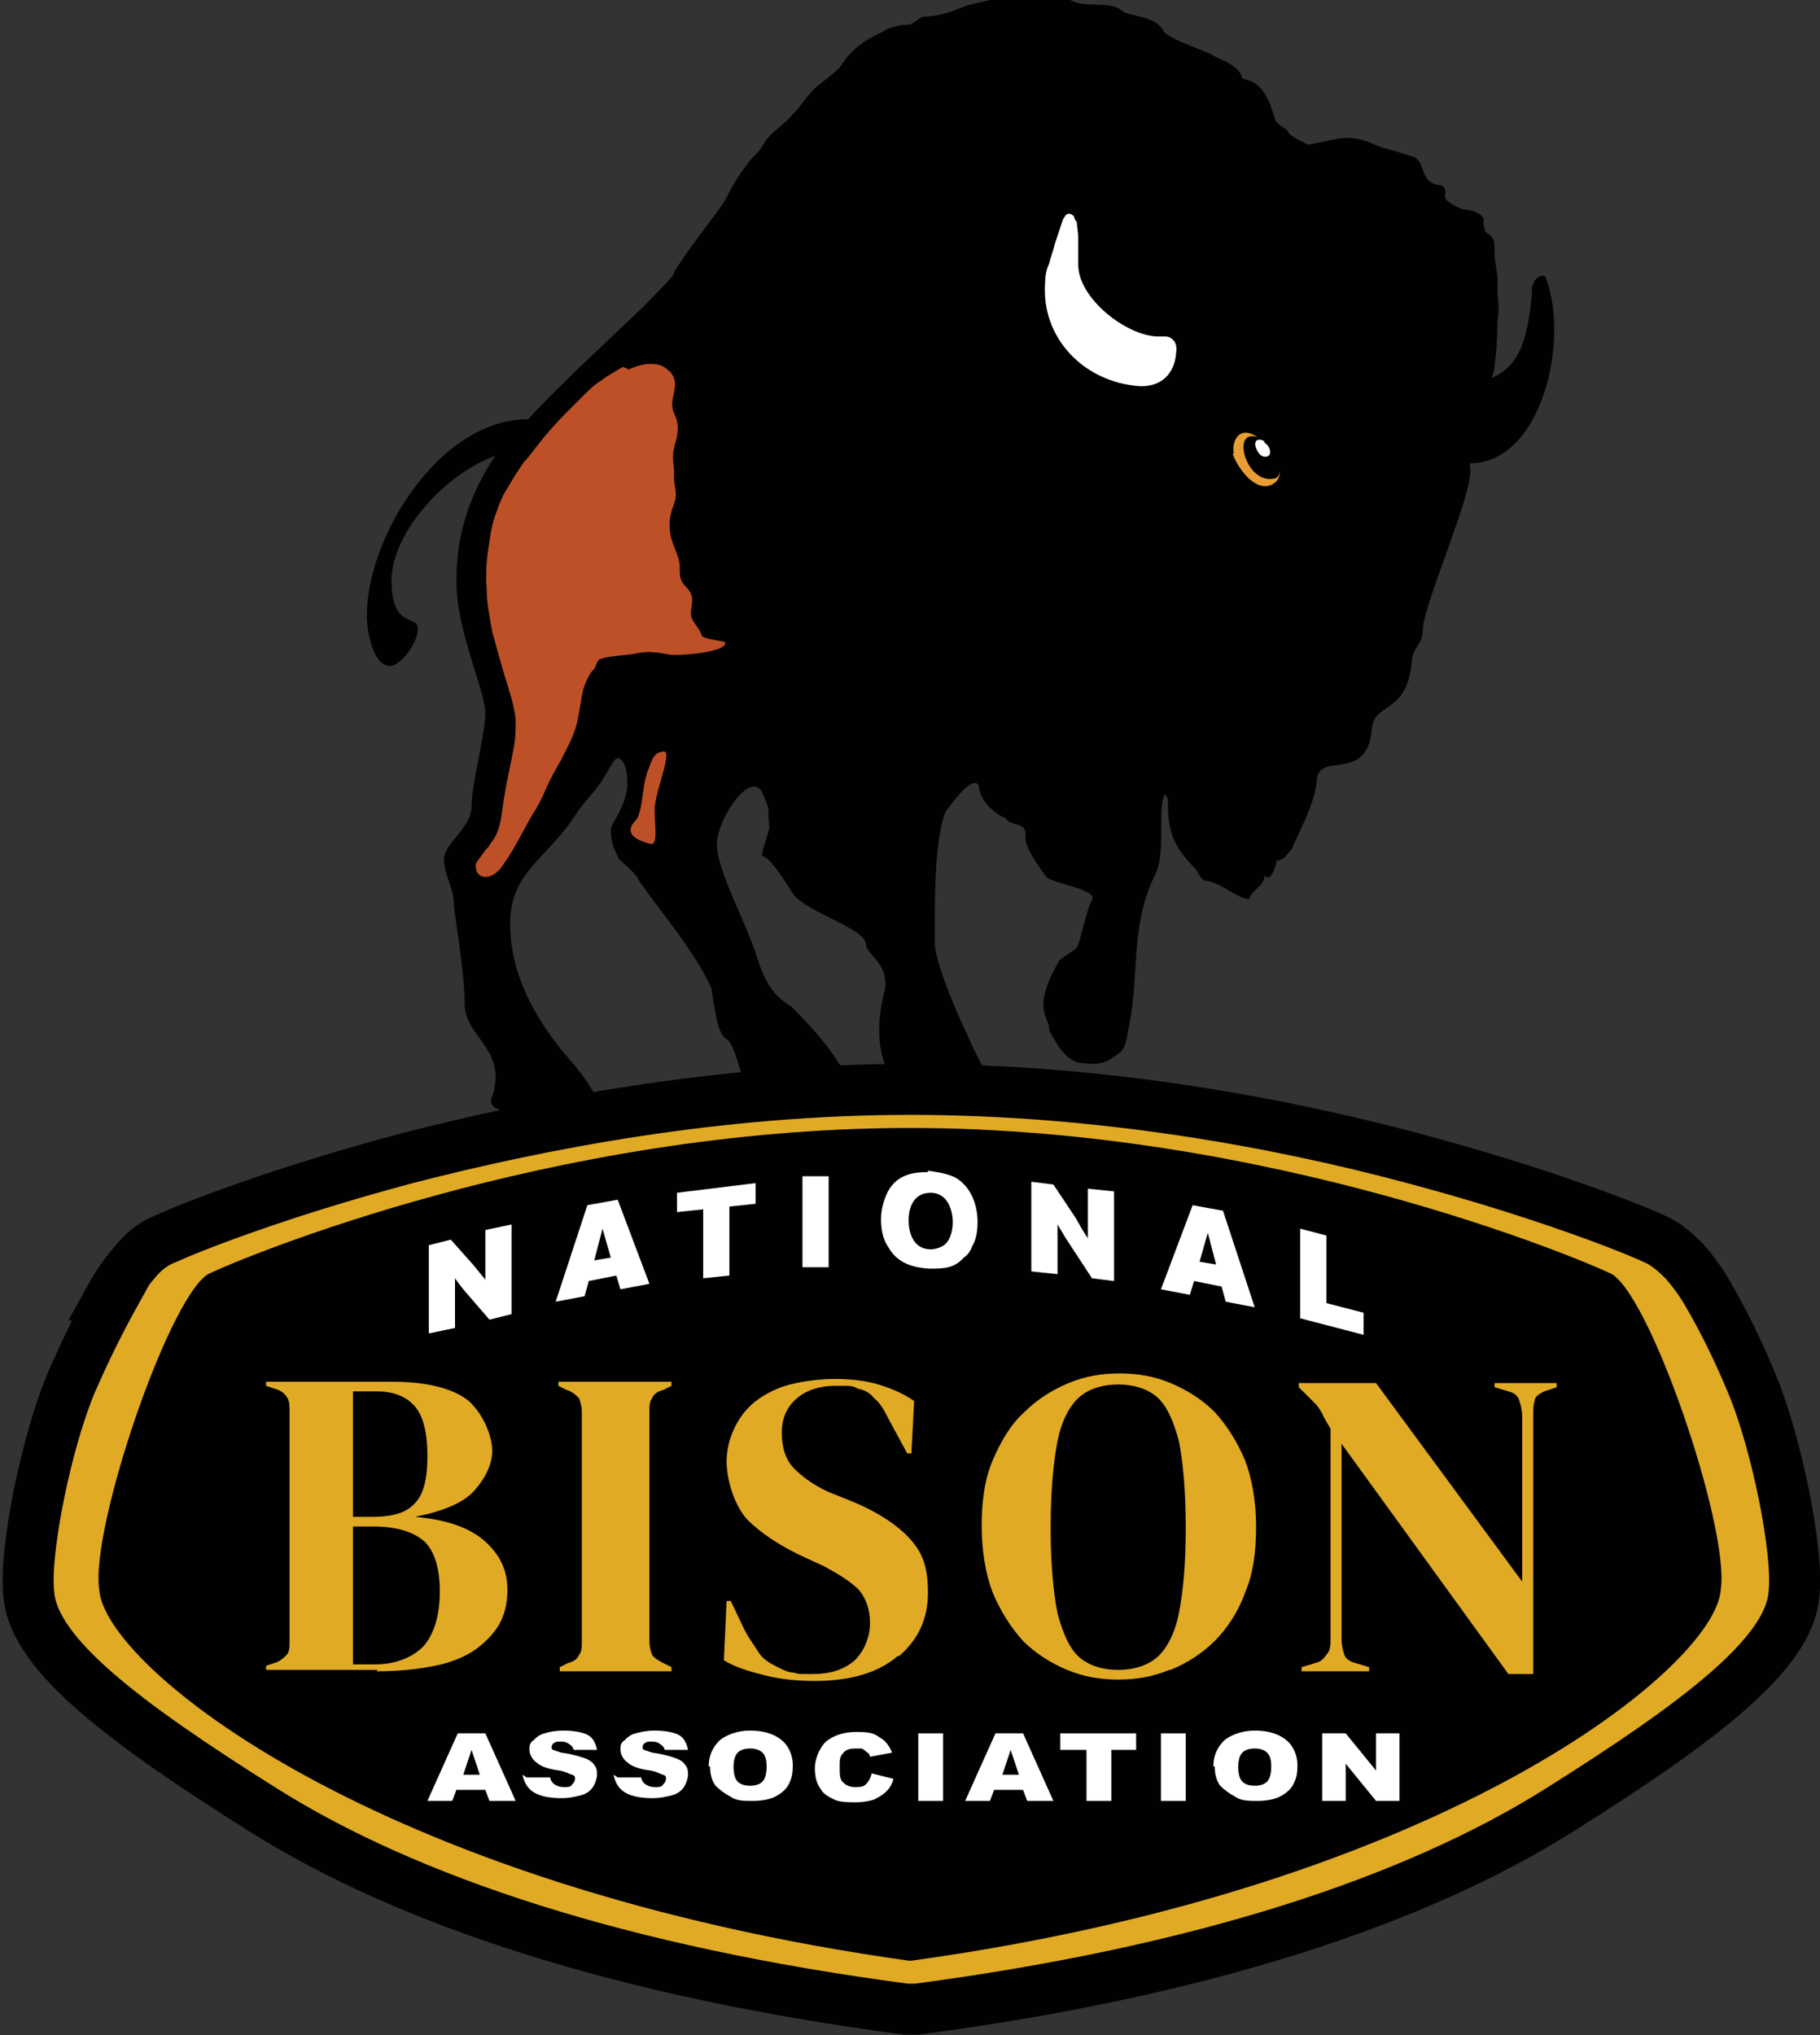
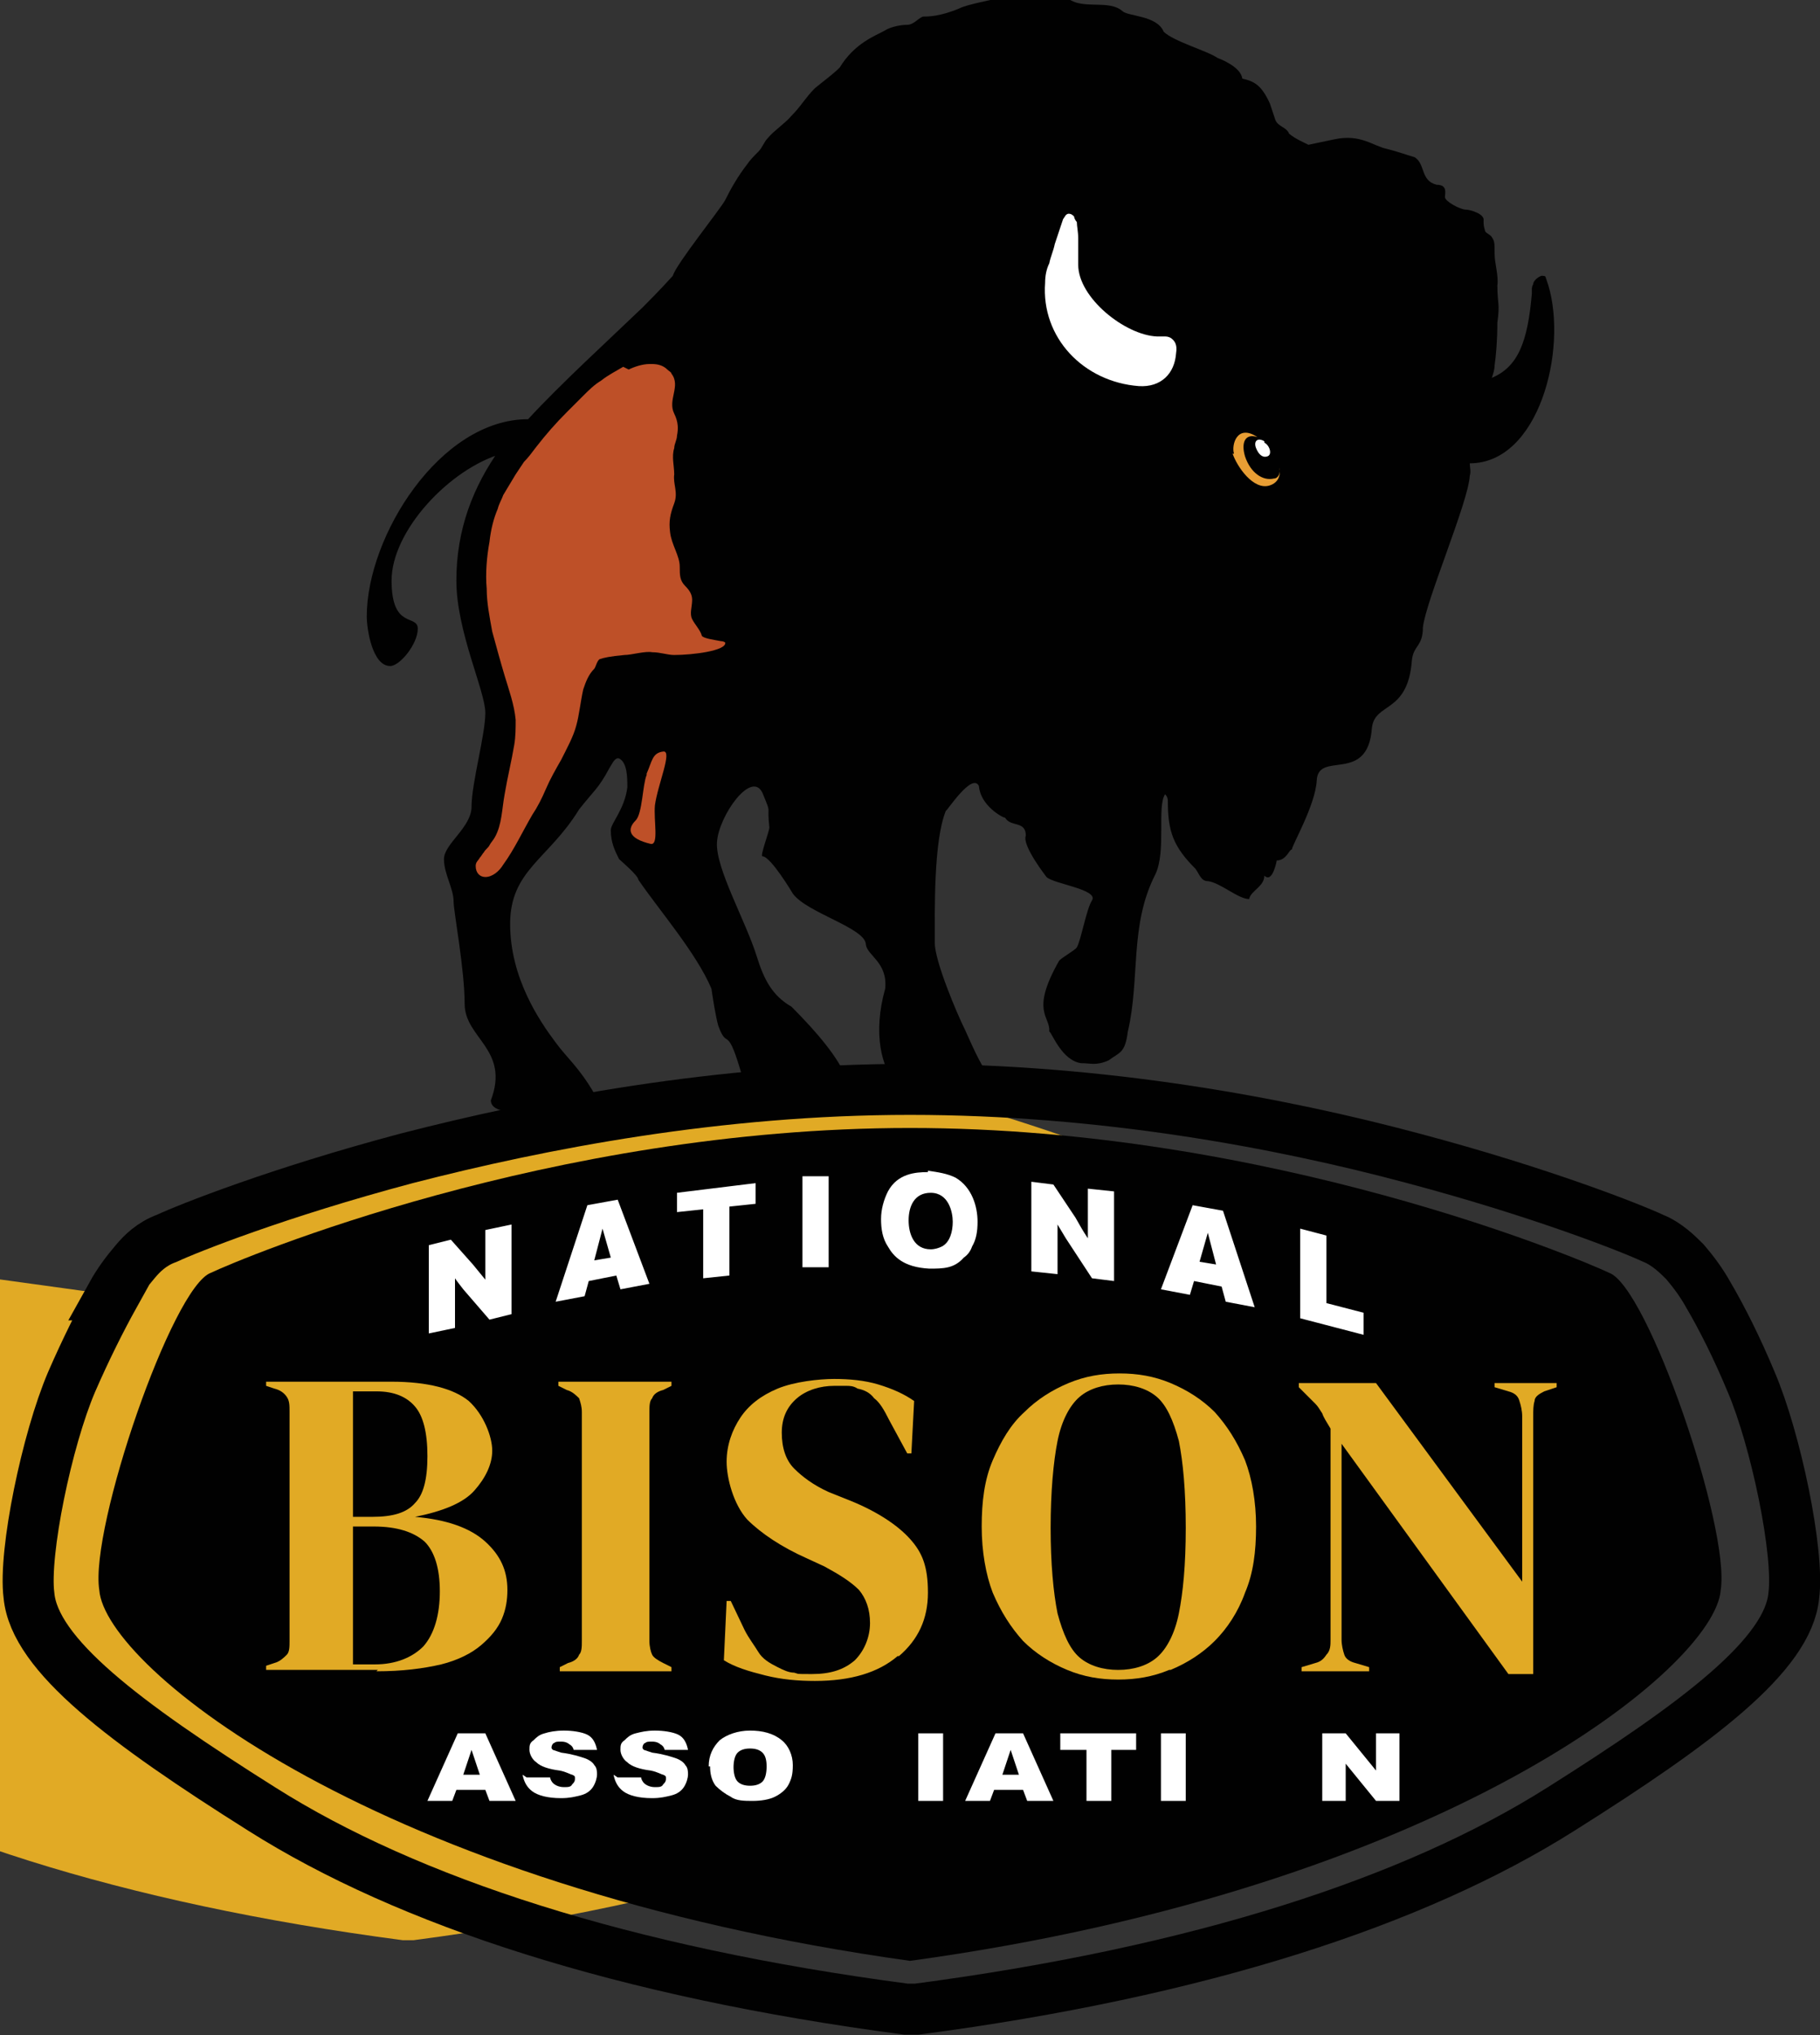
<svg xmlns="http://www.w3.org/2000/svg" id="Layer_1" version="1.1" viewBox="0 0 132 147.6">
  <rect x="0" y="0" width="132" height="147.6" fill="#333333" stroke="none" />
  <defs>
    <style>
      .st0, .st1 {
        fill: #fff;
      }

      .st0, .st2, .st3 {
        fill-rule: evenodd;
      }

      .st4 {
        fill: #010101;
      }

      .st2, .st5 {
        fill: #be5028;
      }

      .st6 {
        fill: #e1aa25;
      }

      .st3 {
        fill: #e89e34;
      }

      .st7 {
        fill: none;
        stroke: #010101;
        stroke-miterlimit: 10;
        stroke-width: 3.7px;
      }
    </style>
  </defs>
-   <path class="st6" d="M8.1,93.9c.5-.9,1.1-1.7,1.7-2.4.5-.6,1.2-1.3,2.3-1.7,1.5-.7,8-3.3,17.4-5.8,9.7-2.5,22.6-5,36.5-5s26.8,2.4,36.5,5c9.4,2.5,15.9,5.1,17.4,5.8,1,.4,1.8,1.2,2.3,1.7.6.7,1.2,1.5,1.7,2.4,1,1.7,2.1,3.9,3.1,6.3,1.8,4.2,3.5,12.4,3.1,15.5-.4,4.3-6.9,9.2-16.9,15.5-10.6,6.7-26.2,11.8-46.7,14.5h-.8c-20.5-2.7-36.1-7.8-46.7-14.5-10-6.3-16.5-11.2-16.9-15.5-.4-3.1,1.3-11.3,3.1-15.5,1-2.3,2.1-4.5,3.1-6.3" />
+   <path class="st6" d="M8.1,93.9c.5-.9,1.1-1.7,1.7-2.4.5-.6,1.2-1.3,2.3-1.7,1.5-.7,8-3.3,17.4-5.8,9.7-2.5,22.6-5,36.5-5c9.4,2.5,15.9,5.1,17.4,5.8,1,.4,1.8,1.2,2.3,1.7.6.7,1.2,1.5,1.7,2.4,1,1.7,2.1,3.9,3.1,6.3,1.8,4.2,3.5,12.4,3.1,15.5-.4,4.3-6.9,9.2-16.9,15.5-10.6,6.7-26.2,11.8-46.7,14.5h-.8c-20.5-2.7-36.1-7.8-46.7-14.5-10-6.3-16.5-11.2-16.9-15.5-.4-3.1,1.3-11.3,3.1-15.5,1-2.3,2.1-4.5,3.1-6.3" />
  <path class="st7" d="M8.1,93.9c.5-.9,1.1-1.7,1.7-2.4.5-.6,1.2-1.3,2.3-1.7,1.5-.7,8-3.3,17.4-5.8,9.7-2.5,22.6-5,36.5-5s26.8,2.4,36.5,5c9.4,2.5,15.9,5.1,17.4,5.8,1,.4,1.8,1.2,2.3,1.7.6.7,1.2,1.5,1.7,2.4,1,1.7,2.1,3.9,3.1,6.3,1.8,4.2,3.5,12.4,3.1,15.5-.4,4.3-6.9,9.2-16.9,15.5-10.6,6.7-26.2,11.8-46.7,14.5h-.8c-20.5-2.7-36.1-7.8-46.7-14.5-10-6.3-16.5-11.2-16.9-15.5-.4-3.1,1.3-11.3,3.1-15.5,1-2.3,2.1-4.5,3.1-6.3Z" />
  <path class="st4" d="M7.2,115.3c-.7-4.5,5.3-22,8.1-23,2.1-1,24.6-10.5,50.7-10.5s48.6,9.5,50.7,10.5c2.8,1,8.8,18.5,8.1,23-.4,5.6-20.1,21.6-58.8,26.9-38.7-5.4-58.4-21.3-58.8-26.9" />
  <path class="st0" d="M94.3,89.1v6.5l4.6,1.2v-1.6l-2.7-.7v-4.9l-1.9-.5ZM88.2,91.7l-1.2-.2.6-2.1.6,2.3ZM84.2,93.5l2.1.4.3-1,2,.4.3,1.1,2.1.4-2.3-7-2.2-.4-2.3,6.1ZM74.8,92.2l1.9.2v-3.6s.6,1,.6,1l1.9,2.9,1.6.2v-6.5l-1.9-.2v1.5c0,.9,0,1.2,0,2.1-.4-.6-.5-.8-.9-1.5l-1.6-2.4-1.6-.2v6.5ZM67.5,86.5c1.3,0,1.6,1.4,1.6,2.1s-.2,1.5-.8,1.8c-.2.1-.5.2-.8.2-1.2,0-1.6-1.1-1.6-2.1s.4-2,1.6-2M67.3,85c-.9,0-2.2.1-2.9,1.4-.3.6-.5,1.3-.5,2s.1,1.4.5,2c.4.7,1.1,1.5,3,1.6,1,0,1.8,0,2.5-.8.3-.2.5-.5.6-.8.3-.5.4-1.1.4-1.8,0-1.1-.4-2.5-1.6-3.2-.6-.3-1.3-.4-2-.5M58.2,85.4v6.5h1.9v-6.6h-1.9ZM49.1,86.4v1.5l1.9-.2v5l1.9-.2v-5l1.9-.2v-1.5l-5.7.7ZM44.3,91.2l-1.2.2.6-2.3.6,2.1ZM40.3,94.4l2.1-.4.3-1.1,2-.4.3,1,2.1-.4-2.3-6.1-2.2.4-2.3,7ZM31.1,96.7l1.9-.4v-3.6c.2.3.3.4.6.8l1.9,2.2,1.6-.4v-6.5l-1.9.4v1.5c0,.9,0,1.2,0,2.1-.4-.5-.5-.6-.9-1.1l-1.6-1.8-1.6.4v6.5Z" />
  <path class="st1" d="M35.2,129.8h-2.1l-.3.8h-1.8l2.2-4.9h2l2.2,4.9h-1.9l-.3-.8ZM34.8,128.7l-.6-1.8-.6,1.8h1.3Z" />
  <path class="st1" d="M38.2,128.9h1.7c0,.1.1.3.2.4.2.2.5.3.8.3s.5,0,.6-.2c.1-.1.2-.2.2-.4s0-.2-.2-.3c-.1,0-.4-.2-.9-.3-.8-.1-1.4-.3-1.7-.6-.3-.2-.5-.6-.5-.9s0-.5.3-.7c.2-.2.4-.4.8-.5.3-.1.8-.2,1.4-.2s1.3.1,1.7.3c.4.2.6.6.7,1.1h-1.7c0-.1-.1-.3-.3-.4-.1-.1-.3-.2-.6-.2s-.4,0-.5.1c-.1,0-.2.2-.2.3s0,.1.1.2c0,0,.3.1.6.2.8.1,1.4.3,1.7.4.3.1.6.3.7.5.2.2.2.5.2.7s-.1.6-.3.9c-.2.3-.5.5-.9.6-.4.1-.8.2-1.4.2-1,0-1.7-.2-2.1-.5-.4-.3-.6-.7-.7-1.2" />
  <path class="st1" d="M44.8,128.9h1.7c0,.1.1.3.2.4.2.2.5.3.8.3s.5,0,.6-.2c.1-.1.2-.2.2-.4s0-.2-.2-.3c-.1,0-.4-.2-.9-.3-.8-.1-1.4-.3-1.7-.6-.3-.2-.5-.6-.5-.9s0-.5.3-.7c.2-.2.4-.4.8-.5.4-.1.8-.2,1.4-.2s1.3.1,1.7.3c.4.2.6.6.7,1.1h-1.7c0-.1-.1-.3-.3-.4-.1-.1-.3-.2-.6-.2s-.4,0-.5.1c-.1,0-.2.2-.2.3s0,.1.1.2c0,0,.3.1.6.2.8.1,1.4.3,1.7.4.3.1.6.3.7.5.2.2.2.5.2.7s-.1.6-.3.9c-.2.3-.5.5-.9.6-.4.1-.8.2-1.4.2-1,0-1.7-.2-2.1-.5-.4-.3-.6-.7-.7-1.2" />
  <path class="st1" d="M51.4,128.1c0-.8.3-1.4.8-1.9.5-.4,1.3-.7,2.2-.7s1.7.2,2.3.7c.5.4.8,1.1.8,1.8s-.1,1-.3,1.4c-.2.4-.6.7-1,.9-.4.2-1,.3-1.6.3s-1.2,0-1.6-.3c-.4-.2-.8-.5-1.1-.8-.3-.4-.4-.9-.4-1.4M53.2,128.1c0,.5.1.9.3,1.1.2.2.5.3.9.3s.7-.1.9-.3c.2-.2.3-.6.3-1.1s-.1-.8-.3-1c-.2-.2-.5-.3-.9-.3s-.7.1-.9.3c-.2.2-.3.6-.3,1.1" />
-   <path class="st1" d="M63.2,128.6l1.6.4c-.1.4-.3.7-.5.9-.2.2-.5.4-.9.6-.3.1-.8.2-1.3.2s-1.2,0-1.6-.2c-.4-.2-.8-.4-1-.8-.3-.4-.4-.9-.4-1.5s.3-1.4.8-1.9c.5-.4,1.2-.7,2.2-.7s1.3.1,1.7.4c.4.2.7.6.9,1.1l-1.6.3c0-.1-.1-.3-.2-.3-.1-.1-.2-.2-.4-.3-.1,0-.3,0-.5,0-.4,0-.7.1-.9.4-.2.2-.2.5-.2,1s0,.9.3,1.1c.2.2.5.3.8.3s.6,0,.8-.2c.2-.2.3-.4.4-.7" />
  <rect class="st1" x="66.6" y="125.7" width="1.8" height="4.9" />
  <path class="st1" d="M74.2,129.8h-2.1l-.3.8h-1.8l2.2-4.9h2l2.2,4.9h-1.9l-.3-.8ZM73.9,128.7l-.6-1.8-.6,1.8h1.3Z" />
  <polygon class="st1" points="76.9 125.7 82.4 125.7 82.4 126.9 80.6 126.9 80.6 130.6 78.8 130.6 78.8 126.9 76.9 126.9 76.9 125.7" />
  <rect class="st1" x="84.2" y="125.7" width="1.8" height="4.9" />
-   <path class="st1" d="M88,128.1c0-.8.3-1.4.8-1.9.5-.4,1.3-.7,2.2-.7s1.7.2,2.3.7c.5.4.8,1.1.8,1.8s-.1,1-.3,1.4c-.2.4-.6.7-1,.9-.4.2-1,.3-1.6.3s-1.2,0-1.6-.3c-.4-.2-.8-.5-1.1-.8-.3-.4-.4-.9-.4-1.4M89.8,128.1c0,.5.1.9.3,1.1.2.2.5.3.9.3s.7-.1.9-.3c.2-.2.3-.6.3-1.1s-.1-.8-.3-1c-.2-.2-.5-.3-.9-.3s-.7.1-.9.3c-.2.2-.3.6-.3,1.1" />
  <polygon class="st1" points="95.9 125.7 97.6 125.7 99.8 128.4 99.8 125.7 101.5 125.7 101.5 130.6 99.8 130.6 97.6 127.9 97.6 130.6 95.9 130.6 95.9 125.7" />
  <path class="st6" d="M25.6,110.7h1.5c1.7,0,2.9.4,3.7,1.1.7.7,1.1,1.9,1.1,3.6s-.4,3.1-1.2,4c-.8.8-2,1.3-3.5,1.3h-1.6v-10ZM25.6,100.9h1.7c1.3,0,2.2.4,2.8,1.1.6.7.9,1.9.9,3.6s-.3,2.8-.9,3.4c-.6.7-1.6,1-3.1,1h-1.4v-9.1ZM27.3,121.2c1.9,0,3.4-.2,4.7-.5,1.2-.3,2.2-.8,2.9-1.4.7-.6,1.2-1.2,1.5-1.9.3-.7.4-1.4.4-2.1,0-1.4-.5-2.5-1.6-3.5-1.1-1-2.8-1.6-5.1-1.8,2-.4,3.5-1,4.3-1.9.8-.9,1.3-1.9,1.3-2.9s-.6-2.6-1.7-3.6c-1.1-.9-3-1.4-5.6-1.4h-9.1v.3l.6.2c.4.1.7.3.9.6.2.3.2.6.2,1.1v16.6c0,.4,0,.8-.2,1s-.5.5-.9.6l-.6.2v.3h8.1Z" />
  <path class="st6" d="M48.7,121.2v-.3l-.6-.3c-.4-.2-.7-.4-.8-.6-.1-.2-.2-.6-.2-1v-16.6c0-.4,0-.8.2-1,.1-.3.4-.5.8-.6l.6-.3v-.3h-8.2v.3l.6.3c.4.1.7.4.9.6.1.3.2.6.2,1v16.6c0,.4,0,.8-.2,1-.1.3-.4.5-.8.6l-.6.3v.3h8.2Z" />
  <path class="st6" d="M65.2,120.1c1.4-1.2,2.1-2.7,2.1-4.6s-.4-2.9-1.3-3.9c-.9-1-2.4-2-4.4-2.8l-1.5-.6c-1.1-.5-1.9-1.1-2.5-1.7-.6-.6-.9-1.5-.9-2.6s.4-1.9,1.1-2.5c.7-.6,1.7-.9,2.7-.9s.7,0,.9,0c.2,0,.5,0,.8.2.5.1.9.3,1.2.7.4.3.7.8,1.1,1.6l1.3,2.4h.3l.2-3.8c-.7-.5-1.6-.9-2.6-1.2-1-.3-2.1-.4-3.2-.4s-2.9.2-4.1.7c-1.2.5-2.1,1.2-2.7,2.1-.6.9-1,2-1,3.2s.5,3.1,1.5,4.2c1,1,2.5,2,4.3,2.8l1.3.6c1.1.6,1.9,1.1,2.5,1.7.5.6.8,1.4.8,2.4s-.4,2-1.1,2.7c-.8.7-1.8,1-3.1,1s-.9,0-1.3-.1c-.4,0-.8-.2-1.2-.4-.6-.3-1.1-.6-1.4-1.1-.3-.5-.7-1-1-1.6l-1-2.1h-.3l-.2,4.3c.8.5,1.8.8,3,1.1,1.2.3,2.4.4,3.6.4,2.6,0,4.6-.6,6-1.8Z" />
  <path class="st6" d="M78.3,120.2c-.7-.6-1.2-1.7-1.6-3.2-.3-1.5-.5-3.6-.5-6.2s.2-4.8.5-6.3c.3-1.5.9-2.6,1.6-3.2.7-.6,1.7-.9,2.8-.9s2.1.3,2.8.9c.7.6,1.2,1.7,1.6,3.2.3,1.5.5,3.6.5,6.3s-.2,4.7-.5,6.2c-.3,1.5-.9,2.6-1.6,3.2-.7.6-1.7.9-2.8.9s-2.1-.3-2.8-.9ZM84.9,121.1c1.2-.5,2.3-1.2,3.2-2.1.9-.9,1.7-2.1,2.2-3.5.6-1.4.8-3,.8-4.8s-.3-3.5-.8-4.8c-.6-1.4-1.3-2.5-2.2-3.5-.9-.9-2-1.6-3.2-2.1s-2.4-.7-3.7-.7-2.5.2-3.7.7c-1.2.5-2.3,1.2-3.2,2.1-1,.9-1.7,2.1-2.3,3.5-.6,1.4-.8,3-.8,4.8s.3,3.5.8,4.8c.6,1.4,1.3,2.5,2.2,3.5.9.9,2,1.6,3.2,2.1,1.2.5,2.4.7,3.7.7s2.5-.2,3.7-.7Z" />
  <path class="st6" d="M99.3,121.2v-.3l-1-.3c-.4-.1-.7-.3-.8-.6-.1-.3-.2-.7-.2-1.1v-14.2l12.1,16.7h1.8v-18.7c0-.4,0-.8.1-1.1,0-.3.3-.5.7-.7l.9-.3v-.3h-4.5v.3l1,.3c.4.1.7.3.8.7.1.3.2.7.2,1.1v12l-10.6-14.4h-5.6v.3l.5.5c.3.3.5.5.7.7.2.2.3.4.5.7.1.3.3.6.6,1.1v15.3c0,.4,0,.8-.3,1.1-.2.3-.4.5-.8.6l-1,.3v.3h4.8Z" />
  <path class="st4" d="M36.4,32.9c-3.8,1.1-8,5.6-8,9.2s1.9,2.4,1.9,3.5-1.3,2.7-2,2.7c-1.3,0-1.7-2.7-1.7-3.6,0-5.8,5.3-14.3,11.7-14.3,2.4-2.6,5.8-5.7,8.3-8.1.4-.4,1.2-1.2,2.2-2.3.2-.8,3.5-4.9,3.8-5.5.4-.8.9-1.7,1.6-2.6.2-.3.5-.6.8-.9.3-.3.4-.7.7-1,.4-.5,1.3-1.1,1.7-1.6.7-.7,1-1.3,1.7-2,.6-.5,1.3-1,1.8-1.5,1.1-1.8,2.6-2.3,3.3-2.7.3-.2,1-.4,1.6-.4.5,0,.9-.6,1.2-.6s1.2,0,2.6-.6c.6-.3,2.4-.6,2.6-.7,1,0,1.9,0,2.7,0s1.3-.2,1.8-.2c.5,0,1,.4,1.4.5,1.1.3,2.5-.1,3.3.6.4.4,2.5.3,3,1.5.7.7,3.2,1.4,3.9,1.9,0,0,1.7.6,1.8,1.5.9.2,1.4.5,2,1.8.1.3.3.9.4,1.2.2.5.8.5,1,1,.5.4,1,.6,1.4.8l1.9-.4c1.9-.4,2.8.5,3.8.7.8.2,1.3.4,2,.6.8.5.4,1.7,1.6,2,.8,0,.6.6.6.9,0,.3,1.1.9,1.5.9.3,0,1.4.3,1.3.8,0,.2,0,.4.1.7,0,.2.4.3.5.5.2.3.2.4.2,1.2,0,.7.3,1.6.2,2.3,0,1.3.2,1.3,0,2.7,0,1.3-.1,2.4-.2,3.1,0,.3-.1.6-.2.9,1.9-.8,2.6-2.6,2.9-6.1v-.3c0-.1,0-.2.1-.4,0-.2.3-.5.6-.6.1,0,.3,0,.3.1l.2.6c1.4,4.7-.7,12.9-5.7,12.9,0,.3.1.6,0,.9-.1,1.9-3.2,9.1-3.4,11,0,1.4-.7,1.3-.8,2.4-.3,3.9-2.7,3-2.9,4.9-.3,4.1-3.9,1.6-4,3.8-.1,1.8-1.8,4.7-1.8,5-.2,0-.4.8-1.1.8,0,0-.3,1.7-.9,1.1,0,.8-1,1.1-1.1,1.7-.8,0-2.1-1.2-3-1.3-.5,0-.6-.5-.9-.9-1.6-1.6-2-2.7-2-4.9,0-.1,0-.3-.2-.5-.6.9.1,4.1-.7,5.8-1.9,3.7-1.1,7.6-2,11.4-.2,1.6-.6,1.5-1.4,2.1-.9.4-1.3.2-2,.2-1.4-.2-2.1-2.2-2.3-2.3.1-1.1-1.4-1.4.7-5.1.1-.2,1.2-.8,1.3-1,.3-.5.7-2.8,1.1-3.4.5-.8-2.8-1.2-3.3-1.7,0,0-1.8-2.3-1.5-3,0-1.1-1.1-.6-1.5-1.3-.2,0-1.8-.9-1.9-2.3-.5-1-2.3,1.8-2.4,1.8-.9,2.2-.8,7.3-.8,9.6,0,1.3,1.6,5.1,2.2,6.3.5,1.1,1,2.3,1.7,3.3.2.3.7.6,1,.8,0,.7-2.6.8-3,.9-1.3,0-3.6,0-4.6-1-1.2-1.2-1.8-3.8-.9-7,.2-1.9-1.3-2.4-1.4-3.2,0-1.2-4.3-2.3-5.3-3.7,0,0-1.6-2.7-2.2-2.7-.2,0,.5-1.8.5-2.1-.2-1.8.2-.8-.5-2.5-.8-1.7-3.2,1.7-3.3,3.6-.1,1.9,2.1,5.7,2.9,8.3.5,1.6,1.1,2.8,2.5,3.6,1.9,1.9,3.4,3.7,4,5.2-2.3,1.1-7.5.1-7.5.1-1.2-4.3-1.1-2-1.8-3.9-.2-.7-.4-2-.5-2.7-1.1-2.6-3.8-5.7-5.3-7.9,0-.3-1.3-1.4-1.4-1.5-.3-.6-.6-1.2-.6-2.1,0-.5,1-1.5,1.2-3.1,0-.7,0-1.8-.6-2.1-.3-.1-.5.4-.7.7-.8,1.5-1.1,1.6-2.2,3-2.2,3.6-5,4.4-5,8.3s2.1,7,3.3,8.6c.8,1.1,1.7,1.8,2.8,3.7-2.6,1.3-7.5,2-7.5.5,1.4-3.7-1.9-4.5-1.9-7s-.8-6.7-.8-7.4c0-1-.7-2-.7-3.1s2-2.3,2-3.8c0-1.7,1-5.2,1-6.8s-2.1-5.9-2.1-9.6,1.2-6.8,3.2-9.6" />
  <path class="st3" d="M89.5,32.9c-.2-.6.2-2.2,1.7-1.2-.9-.3-1.2.4-.9,1.4.4,1.2,1.3,1.8,2.1,1.6.3,0,.5-.4.4-.8.1.6-.1,1.1-.7,1.3-1.2.4-2.4-1.4-2.7-2.3" />
  <path class="st0" d="M84.4,24.4c.2,0,.3,0,.5.1.3.2.5.5.4,1.1-.1,1.5-1.1,2.5-2.7,2.4-4-.3-7.1-3.5-6.8-7.5,0-.5.1-1,.3-1.4.1-.5.3-.9.4-1.4l.6-1.8.2-.3s.1-.1.2-.1c.2,0,.3.1.4.2,0,.1.1.3.2.4,0,.3.1.7.1,1.2,0,.8,0,1.7,0,1.9,0,2.4,3.4,5.1,5.7,5.2.2,0,.4,0,.5,0" />
  <path class="st0" d="M91.7,32c-.5-.3-.8,0-.6.5.2.5.5.7.8.6.4-.1.2-.8-.2-1" />
  <path class="st2" d="M46.9,56.2c-.3.7-.3,2.8-.8,3.3-.6.6-.6,1.3,1.1,1.7.6.1.2-1.7.3-2.8.2-1.5,1.3-4,.6-3.9-.8.1-.8.7-1.2,1.6" />
  <path class="st5" d="M45.2,26.6c-.5.3-1.1.6-1.6,1-.5.3-.9.7-1.3,1.1-.4.4-.8.8-1.2,1.2-.8.8-1.5,1.6-2.2,2.5-.3.4-.6.8-.9,1.1-.2.3-.4.6-.6.9-.3.5-.6,1-.9,1.5-.1.3-.3.6-.4,1-.3.7-.5,1.5-.6,2.4-.2,1.1-.3,2.3-.2,3.4,0,1,.2,2,.4,3.1.3,1.1.6,2.2.9,3.2.3,1,.7,2.1.8,3.2,0,.6,0,1.2-.1,1.8-.2,1.2-.5,2.4-.7,3.6-.2,1.1-.2,2.2-.7,3.1-.1.2-.3.4-.4.6-.1.2-.3.3-.4.5-.1.1-.2.3-.3.4-.1.2-.3.3-.3.6,0,.5.3.8.7.8.5,0,1-.4,1.3-.9.8-1.1,1.4-2.4,2.1-3.6.4-.6.7-1.2,1-1.9.3-.7.7-1.4,1.1-2.1.4-.8.9-1.7,1.1-2.5.2-.7.3-1.7.5-2.6.2-.6.4-1.1.8-1.5.1-.1.2-.6.4-.7.3-.1.7-.2,1.8-.3.5,0,1.5-.3,2-.2.6,0,1.1.2,1.6.2,1.3,0,3.8-.3,3.7-.9,0,0-.1-.1-.3-.1-.5-.1-1.3-.2-1.4-.4-.1-.4-.5-.8-.7-1.2-.2-.4,0-.9,0-1.4,0-.4-.2-.7-.5-1-.4-.4-.4-.8-.4-1.4,0-.8-.6-1.6-.7-2.5-.1-.8,0-1.3.3-2.1.3-.8-.1-1.4,0-2.1,0-.6-.2-1.3,0-1.9,0-.3.2-.6.2-.9.1-.5.1-1-.2-1.6-.5-1,.5-2-.2-2.9,0-.1-.2-.2-.3-.3-.3-.3-.7-.4-1.1-.4,0,0-.1,0-.2,0-.5,0-1.1.2-1.5.4" />
</svg>